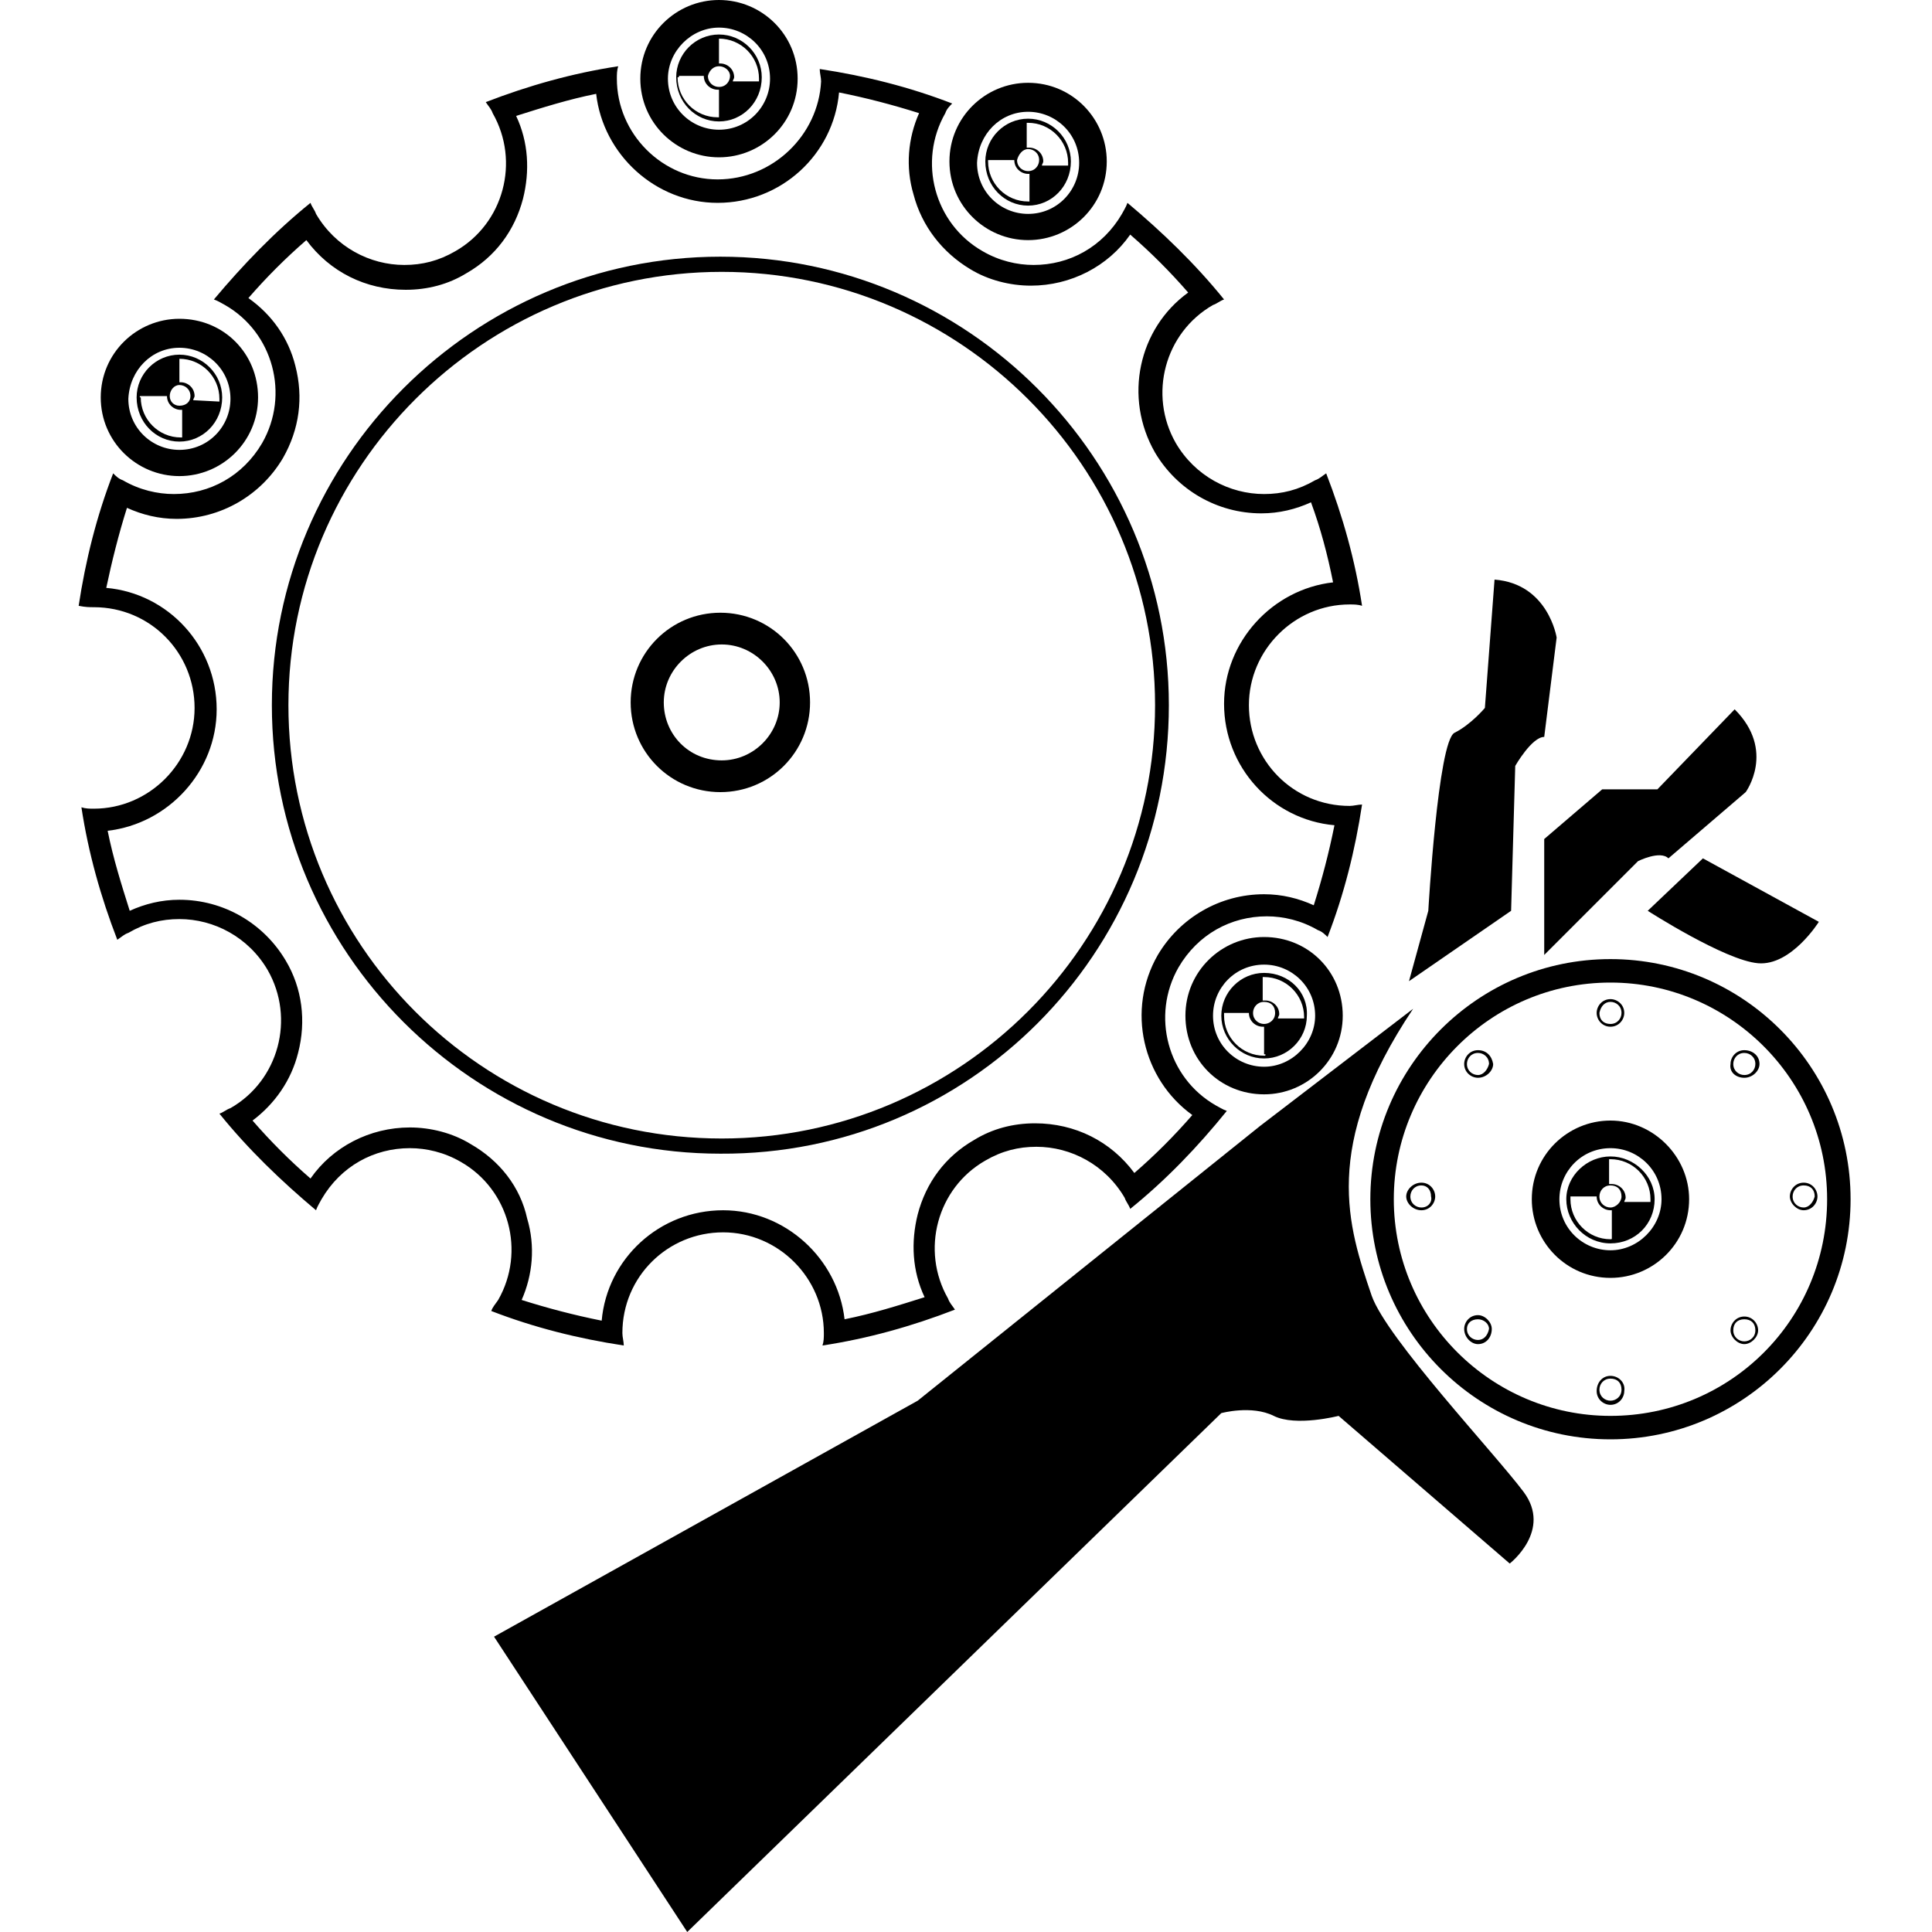
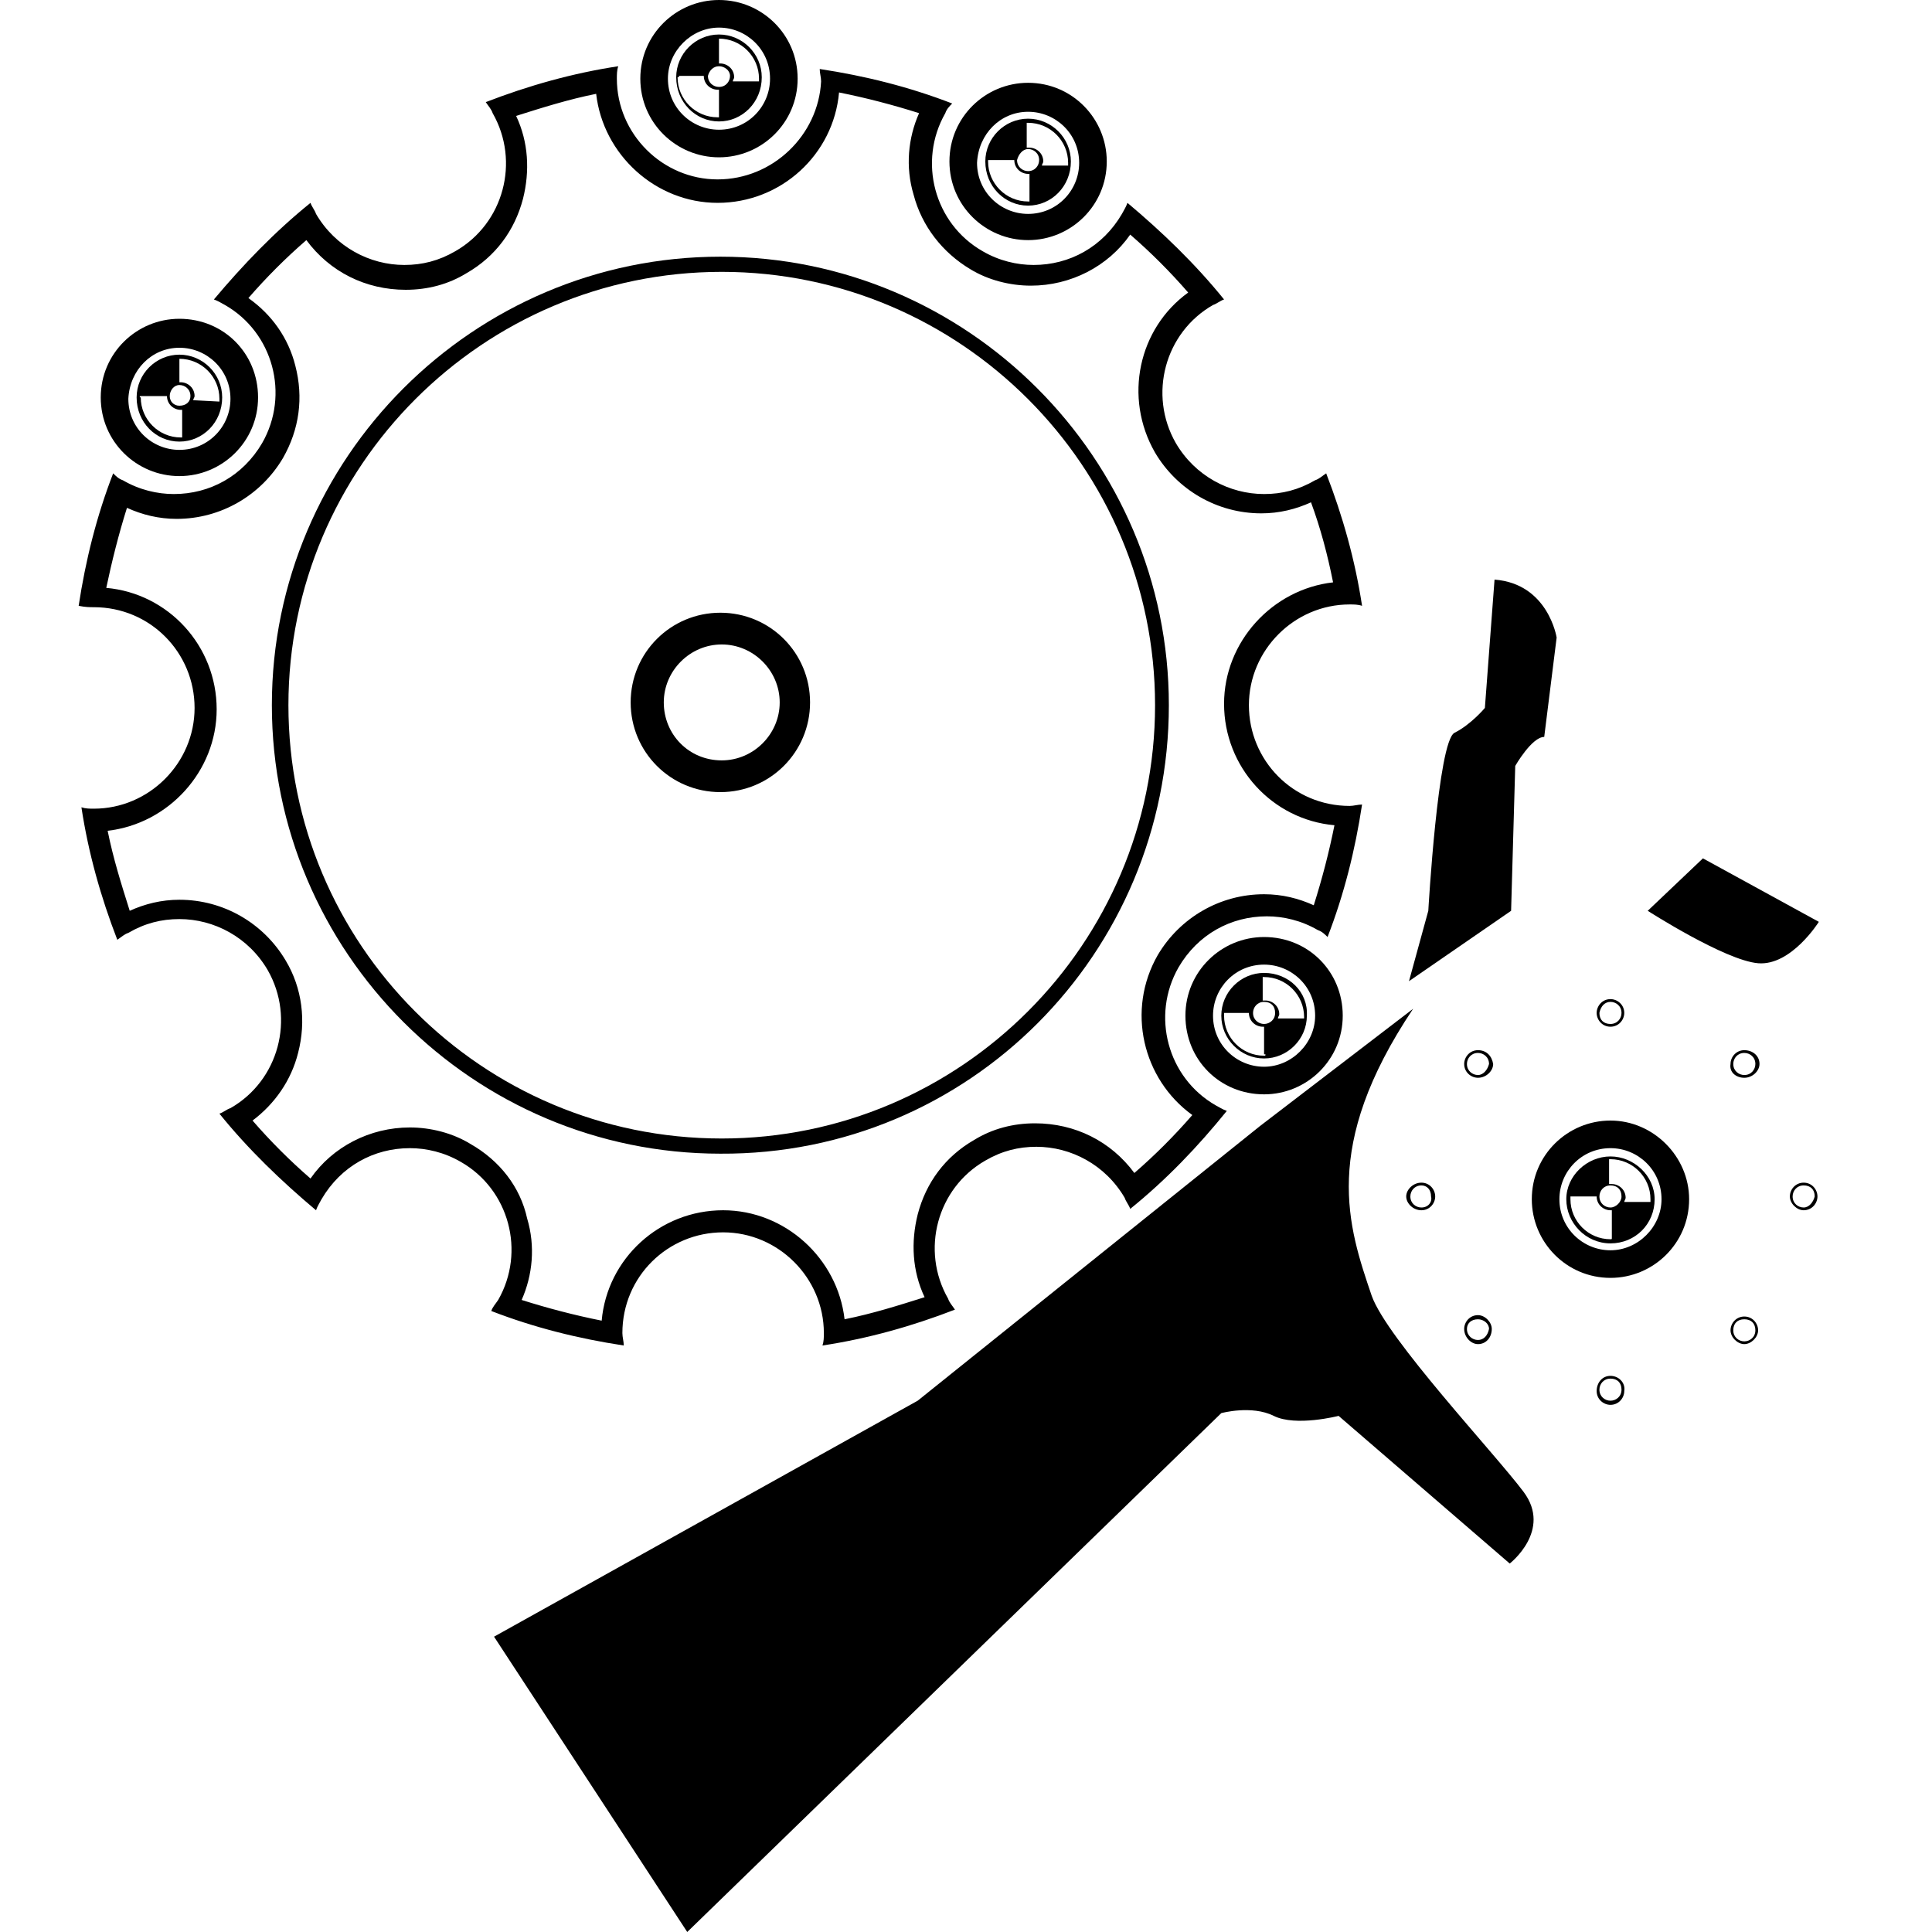
<svg xmlns="http://www.w3.org/2000/svg" version="1.1" id="圖層_1" x="0px" y="0px" width="140px" height="140px" viewBox="0 0 140 140" style="enable-background:new 0 0 140 140;" xml:space="preserve">
  <g>
    <path d="M35.6,95c3.1,1.2,6.3,2,9.6,2.5c0-0.3-0.1-0.6-0.1-0.9c0-4.1,3.3-7.3,7.3-7.3c4,0,7.3,3.3,7.3,7.3c0,0.3,0,0.6-0.1,0.9   c3.3-0.5,6.5-1.4,9.6-2.6c-0.2-0.3-0.4-0.5-0.5-0.8c-2-3.5-0.8-8,2.7-10c1.2-0.7,2.4-1,3.7-1c2.5,0,5,1.3,6.4,3.7   c0.1,0.3,0.3,0.5,0.4,0.8c2.6-2.1,4.9-4.5,7-7.1c-0.3-0.1-0.6-0.3-0.8-0.4c-3.5-2-4.7-6.5-2.7-10c1.4-2.4,3.8-3.7,6.4-3.7   c1.2,0,2.5,0.3,3.7,1c0.3,0.1,0.5,0.3,0.7,0.5c1.2-3.1,2-6.3,2.5-9.6c-0.3,0-0.6,0.1-0.9,0.1c-4.1,0-7.3-3.3-7.3-7.3   c0-4,3.3-7.3,7.3-7.3c0.3,0,0.6,0,0.9,0.1c-0.5-3.3-1.4-6.5-2.6-9.6c-0.3,0.2-0.5,0.4-0.8,0.5c-1.2,0.7-2.4,1-3.7,1   c-2.5,0-5-1.3-6.4-3.7c-2-3.5-0.8-8,2.7-10c0.3-0.1,0.5-0.3,0.8-0.4c-2.1-2.6-4.5-4.9-7-7c-0.1,0.3-0.3,0.6-0.4,0.8   c-1.4,2.4-3.8,3.7-6.4,3.7c-1.2,0-2.5-0.3-3.7-1c-3.5-2-4.7-6.5-2.7-10c0.1-0.3,0.3-0.5,0.5-0.7c-3.1-1.2-6.3-2-9.6-2.5   c0,0.3,0.1,0.6,0.1,0.9C59.3,9.8,56,13,52,13c-4,0-7.3-3.3-7.3-7.3c0-0.3,0-0.6,0.1-0.9c-3.3,0.5-6.5,1.4-9.6,2.6   c0.2,0.3,0.4,0.5,0.5,0.8c2,3.5,0.8,8-2.7,10c-1.2,0.7-2.4,1-3.7,1c-2.5,0-5-1.3-6.4-3.7c-0.1-0.3-0.3-0.5-0.4-0.8   c-2.6,2.1-4.9,4.5-7,7c0.3,0.1,0.6,0.3,0.8,0.4c3.5,2,4.7,6.5,2.7,10c-1.4,2.4-3.8,3.7-6.4,3.7c-1.2,0-2.5-0.3-3.7-1   c-0.3-0.1-0.5-0.3-0.7-0.5c-1.2,3.1-2,6.3-2.5,9.6C6.2,44,6.5,44,6.8,44c4.1,0,7.3,3.3,7.3,7.3c0,4-3.3,7.3-7.3,7.3   c-0.3,0-0.6,0-0.9-0.1c0.5,3.3,1.4,6.5,2.6,9.6c0.3-0.2,0.5-0.4,0.8-0.5c1.2-0.7,2.4-1,3.7-1c2.5,0,5,1.3,6.4,3.7   c2,3.5,0.8,8-2.7,10c-0.3,0.1-0.5,0.3-0.8,0.4c2.1,2.6,4.5,4.9,7,7c0.1-0.3,0.3-0.6,0.4-0.8c1.4-2.4,3.8-3.7,6.4-3.7   c1.2,0,2.5,0.3,3.7,1c3.5,2,4.7,6.5,2.7,10C35.9,94.5,35.7,94.7,35.6,95z M34.1,82.9c-1.3-0.8-2.9-1.2-4.4-1.2   c-2.9,0-5.6,1.4-7.2,3.7c-1.5-1.3-2.9-2.7-4.2-4.2c1.6-1.2,2.8-2.9,3.3-4.9c0.6-2.3,0.3-4.7-0.9-6.7c-1.6-2.7-4.5-4.4-7.7-4.4   c-1.3,0-2.5,0.3-3.6,0.8c-0.6-1.9-1.2-3.8-1.6-5.8c4.4-0.5,7.9-4.3,7.9-8.8c0-4.6-3.5-8.4-8-8.8c0.4-1.9,0.9-3.9,1.5-5.8   c1.1,0.5,2.3,0.8,3.6,0.8c3.2,0,6.1-1.7,7.7-4.4c1.2-2.1,1.5-4.4,0.9-6.7c-0.5-2-1.7-3.7-3.4-4.9c1.3-1.5,2.7-2.9,4.2-4.2   c1.7,2.3,4.3,3.6,7.2,3.6c1.6,0,3.1-0.4,4.4-1.2c2.1-1.2,3.5-3.1,4.1-5.4c0.5-2,0.4-4.1-0.5-6c1.9-0.6,3.8-1.2,5.8-1.6   c0.5,4.4,4.3,7.9,8.8,7.9c4.6,0,8.4-3.5,8.8-8c2,0.4,3.9,0.9,5.8,1.5c-0.8,1.8-1,3.9-0.4,5.9c0.6,2.3,2.1,4.2,4.1,5.4   c1.3,0.8,2.9,1.2,4.4,1.2c2.9,0,5.6-1.4,7.2-3.7c1.5,1.3,2.9,2.7,4.2,4.2c-3.6,2.6-4.7,7.6-2.4,11.6c1.6,2.7,4.5,4.4,7.7,4.4   c1.3,0,2.5-0.3,3.6-0.8c0.7,1.9,1.2,3.8,1.6,5.8c-4.4,0.5-7.9,4.3-7.9,8.8c0,4.6,3.5,8.4,8,8.8c-0.4,2-0.9,3.9-1.5,5.8   c-1.1-0.5-2.3-0.8-3.6-0.8c-3.2,0-6.1,1.7-7.7,4.4c-2.3,4-1.1,9,2.5,11.6c-1.3,1.5-2.7,2.9-4.2,4.2c-1.7-2.3-4.3-3.6-7.2-3.6   c-1.6,0-3.1,0.4-4.4,1.2c-2.1,1.2-3.5,3.1-4.1,5.4c-0.5,2-0.4,4.1,0.5,6c-1.9,0.6-3.8,1.2-5.8,1.6c-0.5-4.4-4.3-7.9-8.8-7.9   c-4.6,0-8.4,3.5-8.8,8c-2-0.4-3.9-0.9-5.8-1.5c0.8-1.8,1-3.9,0.4-5.9C37.7,86,36.2,84.1,34.1,82.9z" />
    <path d="M84.7,51.1c0-17.9-14.6-32.5-32.5-32.5c-17.9,0-32.5,14.6-32.5,32.5c0,17.9,14.6,32.5,32.5,32.5   C70.2,83.7,84.7,69.1,84.7,51.1z M20.9,51.1c0-17.3,14.1-31.4,31.4-31.4c17.3,0,31.4,14.1,31.4,31.4c0,17.3-14.1,31.4-31.4,31.4   C34.9,82.5,20.9,68.4,20.9,51.1z" />
    <path d="M58.7,50.9c0-3.6-2.9-6.5-6.5-6.5c-3.6,0-6.5,2.9-6.5,6.5c0,3.6,2.9,6.5,6.5,6.5C55.8,57.4,58.7,54.5,58.7,50.9z    M48.1,50.9c0-2.3,1.9-4.2,4.2-4.2c2.3,0,4.2,1.9,4.2,4.2c0,2.3-1.9,4.2-4.2,4.2C49.9,55.1,48.1,53.2,48.1,50.9z" />
    <path d="M52.1,11.4c3.1,0,5.7-2.5,5.7-5.7S55.2,0,52.1,0c-3.1,0-5.7,2.5-5.7,5.7S49,11.4,52.1,11.4z M52.1,2c2,0,3.7,1.6,3.7,3.7   c0,2-1.6,3.7-3.7,3.7c-2,0-3.7-1.6-3.7-3.7C48.4,3.7,50.1,2,52.1,2z" />
    <path d="M52.1,8.8c1.7,0,3.1-1.4,3.1-3.2c0-1.7-1.4-3.1-3.1-3.1c-1.7,0-3.1,1.4-3.1,3.1C49,7.4,50.4,8.8,52.1,8.8z M52,2.8   c0,0,0.1,0,0.1,0c1.6,0,2.9,1.3,2.9,2.9c0,0.1,0,0.1,0,0.2l-1.9,0c0-0.1,0.1-0.2,0.1-0.3c0-0.6-0.5-1-1-1c-0.1,0-0.1,0-0.1,0V2.8z    M52.1,4.8c0.4,0,0.8,0.3,0.8,0.7c0,0.4-0.3,0.8-0.8,0.8c-0.4,0-0.8-0.3-0.8-0.8C51.4,5.1,51.7,4.8,52.1,4.8z M49.2,5.5l1.8,0   c0,0,0,0,0,0c0,0.6,0.5,1,1,1c0,0,0.1,0,0.1,0v2h0.1c-0.1,0-0.1,0-0.2,0c-1.6,0-2.9-1.3-2.9-2.9C49.2,5.6,49.2,5.6,49.2,5.5z" />
    <path d="M74.5,17.4c3.1,0,5.7-2.5,5.7-5.7c0-3.1-2.5-5.7-5.7-5.7c-3.1,0-5.7,2.5-5.7,5.7C68.8,14.9,71.4,17.4,74.5,17.4z M74.5,8.1   c2,0,3.7,1.6,3.7,3.7c0,2-1.6,3.7-3.7,3.7c-2,0-3.7-1.6-3.7-3.7C70.9,9.7,72.5,8.1,74.5,8.1z" />
    <path d="M74.5,14.9c1.7,0,3.1-1.4,3.1-3.2c0-1.7-1.4-3.1-3.1-3.1c-1.7,0-3.1,1.4-3.1,3.1C71.4,13.5,72.8,14.9,74.5,14.9z M74.4,8.9   c0,0,0.1,0,0.1,0c1.6,0,2.9,1.3,2.9,2.9c0,0.1,0,0.1,0,0.2l-1.9,0c0-0.1,0.1-0.2,0.1-0.3c0-0.6-0.5-1-1-1c-0.1,0-0.1,0-0.2,0V8.9z    M74.5,10.8c0.4,0,0.8,0.3,0.8,0.8c0,0.4-0.3,0.8-0.8,0.8c-0.4,0-0.8-0.3-0.8-0.8C73.8,11.2,74.1,10.8,74.5,10.8z M71.6,11.6l1.9,0   c0,0,0,0,0,0c0,0.6,0.5,1,1,1c0,0,0.1,0,0.1,0v2h0.1c-0.1,0-0.1,0-0.2,0c-1.6,0-2.9-1.3-2.9-2.9C71.6,11.7,71.6,11.6,71.6,11.6z" />
    <path d="M91.6,67.9c-3.1,0-5.7,2.5-5.7,5.7s2.5,5.7,5.7,5.7c3.1,0,5.7-2.5,5.7-5.7S94.8,67.9,91.6,67.9z M91.6,77.3   c-2,0-3.7-1.6-3.7-3.7c0-2,1.6-3.7,3.7-3.7c2,0,3.7,1.6,3.7,3.7C95.3,75.6,93.6,77.3,91.6,77.3z" />
    <path d="M91.6,70.5c-1.7,0-3.1,1.4-3.1,3.1c0,1.7,1.4,3.1,3.1,3.1c1.7,0,3.1-1.4,3.1-3.1C94.8,71.9,93.4,70.5,91.6,70.5z    M91.6,76.5c-1.6,0-2.9-1.3-2.9-2.9c0-0.1,0-0.1,0-0.2l1.8,0c0,0,0,0,0,0c0,0.6,0.5,1,1,1c0,0,0.1,0,0.1,0v2h0.1   C91.7,76.5,91.7,76.5,91.6,76.5z M91.6,74.2c-0.4,0-0.8-0.3-0.8-0.8c0-0.4,0.3-0.8,0.8-0.8s0.8,0.3,0.8,0.8   C92.4,73.9,92,74.2,91.6,74.2z M94.5,73.8l-1.9,0c0-0.1,0.1-0.2,0.1-0.3c0-0.6-0.5-1-1-1c-0.1,0-0.1,0-0.2,0v-1.7c0,0,0.1,0,0.1,0   c1.6,0,2.9,1.3,2.9,2.9C94.5,73.7,94.5,73.7,94.5,73.8z" />
    <path d="M13,34.5c3.1,0,5.7-2.5,5.7-5.7s-2.5-5.7-5.7-5.7c-3.1,0-5.7,2.5-5.7,5.7S9.9,34.5,13,34.5z M13,25.2c2,0,3.7,1.6,3.7,3.7   c0,2-1.6,3.7-3.7,3.7c-2,0-3.7-1.6-3.7-3.7C9.4,26.8,11,25.2,13,25.2z" />
    <path d="M13,32c1.7,0,3.1-1.4,3.1-3.2c0-1.7-1.4-3.1-3.1-3.1c-1.7,0-3.1,1.4-3.1,3.1C9.9,30.6,11.3,32,13,32z M12.9,26   c0,0,0.1,0,0.1,0c1.6,0,2.9,1.3,2.9,2.9c0,0.1,0,0.1,0,0.2L14,29c0-0.1,0.1-0.2,0.1-0.3c0-0.6-0.5-1-1-1c-0.1,0-0.1,0-0.1,0V26z    M13,27.9c0.4,0,0.8,0.3,0.8,0.8c0,0.4-0.3,0.7-0.8,0.7c-0.4,0-0.7-0.3-0.7-0.7C12.3,28.3,12.6,27.9,13,27.9z M10.2,28.7l1.9,0   c0,0,0,0,0,0c0,0.6,0.5,1,1,1c0,0,0.1,0,0.1,0v2h0.1c-0.1,0-0.1,0-0.2,0c-1.6,0-2.9-1.3-2.9-2.9C10.1,28.8,10.1,28.7,10.2,28.7z" />
    <path d="M116.7,81.2c-3.1,0-5.7,2.5-5.7,5.7c0,3.1,2.5,5.7,5.7,5.7c3.1,0,5.7-2.5,5.7-5.7C122.4,83.8,119.8,81.2,116.7,81.2z    M116.7,90.6c-2,0-3.7-1.6-3.7-3.7c0-2,1.6-3.7,3.7-3.7c2,0,3.7,1.6,3.7,3.7C120.4,88.9,118.7,90.6,116.7,90.6z" />
    <path d="M116.7,83.8c-1.7,0-3.2,1.4-3.2,3.1c0,1.7,1.4,3.2,3.2,3.2s3.2-1.4,3.2-3.2C119.9,85.2,118.4,83.8,116.7,83.8z M116.7,89.8   c-1.6,0-2.9-1.3-2.9-2.9c0-0.1,0-0.1,0-0.2l1.9,0c0,0,0,0,0,0c0,0.6,0.5,1,1,1c0,0,0.1,0,0.1,0v2h0   C116.8,89.8,116.8,89.8,116.7,89.8z M116.7,87.5c-0.4,0-0.8-0.3-0.8-0.8c0-0.4,0.3-0.8,0.8-0.8s0.8,0.3,0.8,0.8   C117.5,87.1,117.1,87.5,116.7,87.5z M119.6,87.1l-1.9,0c0-0.1,0.1-0.2,0.1-0.3c0-0.6-0.5-1-1-1c-0.1,0-0.1,0-0.2,0V84   c0,0,0.1,0,0.1,0c1.6,0,2.9,1.3,2.9,2.9C119.6,87,119.6,87,119.6,87.1z" />
    <path d="M107.1,95.3c-0.6,0-1,0.5-1,1c0,0.6,0.5,1.1,1,1.1c0.6,0,1-0.5,1-1.1C108.1,95.8,107.6,95.3,107.1,95.3z M107.1,97.1   c-0.4,0-0.8-0.3-0.8-0.8c0-0.4,0.3-0.7,0.8-0.7c0.4,0,0.8,0.3,0.8,0.7C107.8,96.8,107.5,97.1,107.1,97.1z" />
    <path d="M126.4,78.1c0.6,0,1.1-0.5,1.1-1c0-0.6-0.5-1-1.1-1c-0.6,0-1,0.5-1,1C125.3,77.7,125.8,78.1,126.4,78.1z M126.4,76.3   c0.4,0,0.8,0.3,0.8,0.8c0,0.4-0.3,0.8-0.8,0.8c-0.4,0-0.8-0.3-0.8-0.8C125.6,76.7,125.9,76.3,126.4,76.3z" />
    <path d="M107.1,76.1c-0.6,0-1,0.5-1,1c0,0.6,0.5,1,1,1c0.6,0,1.1-0.5,1.1-1C108.1,76.5,107.7,76.1,107.1,76.1z M107.1,77.9   c-0.4,0-0.8-0.3-0.8-0.8c0-0.4,0.3-0.8,0.8-0.8c0.4,0,0.8,0.3,0.8,0.8C107.8,77.5,107.5,77.9,107.1,77.9z" />
    <path d="M126.4,95.4c-0.6,0-1,0.5-1,1s0.5,1,1,1s1-0.5,1-1S127,95.4,126.4,95.4z M126.4,97.2c-0.4,0-0.8-0.3-0.8-0.8   s0.3-0.8,0.8-0.8s0.8,0.3,0.8,0.8S126.8,97.2,126.4,97.2z" />
    <path d="M103,85.7c-0.6,0-1.1,0.5-1.1,1s0.5,1,1.1,1c0.6,0,1-0.5,1-1S103.6,85.7,103,85.7z M103,87.5c-0.4,0-0.8-0.3-0.8-0.8   c0-0.4,0.3-0.8,0.8-0.8c0.4,0,0.7,0.3,0.7,0.8C103.8,87.1,103.5,87.5,103,87.5z" />
    <path d="M130.7,85.7c-0.6,0-1,0.5-1,1s0.5,1,1,1c0.6,0,1-0.5,1-1S131.3,85.7,130.7,85.7z M130.7,87.5c-0.4,0-0.8-0.3-0.8-0.8   c0-0.4,0.3-0.8,0.8-0.8s0.8,0.3,0.8,0.8C131.4,87.1,131.1,87.5,130.7,87.5z" />
    <path d="M116.7,74.4c0.6,0,1-0.5,1-1c0-0.6-0.5-1-1-1c-0.6,0-1,0.5-1,1C115.7,73.9,116.1,74.4,116.7,74.4z M116.7,72.6   c0.4,0,0.8,0.3,0.8,0.8c0,0.4-0.3,0.8-0.8,0.8s-0.8-0.3-0.8-0.8C116,72.9,116.3,72.6,116.7,72.6z" />
    <path d="M116.7,99.7c-0.6,0-1,0.5-1,1.1c0,0.6,0.5,1,1,1c0.6,0,1-0.5,1-1C117.8,100.2,117.3,99.7,116.7,99.7z M116.7,101.5   c-0.4,0-0.8-0.3-0.8-0.8c0-0.4,0.3-0.8,0.8-0.8s0.8,0.3,0.8,0.8C117.5,101.2,117.1,101.5,116.7,101.5z" />
    <path d="M99.4,93.9c-1.7-5-3.7-10.8,3-20.8l-11.1,8.5l-24.8,19.9l-30.7,17.1L49.8,140l38.7-37.6c0,0,2.2-0.6,3.8,0.2   c1.6,0.8,4.7,0,4.7,0l12.4,10.7c0,0,3.1-2.4,1-5.2C108.3,105.3,100.5,97,99.4,93.9z" />
    <path d="M109.8,55.5c0,0,1.2-2.1,2.1-2.1l0.9-7.2c0,0-0.6-3.9-4.5-4.2l-0.7,9.3c0,0-1,1.2-2.2,1.8c-1.2,0.6-1.9,12.9-1.9,12.9   l-1.4,5.1l7.4-5.1L109.8,55.5z" />
-     <path d="M111.9,69.2l6.8-6.8c0,0,1.6-0.8,2.2-0.2l5.6-4.8c0,0,2.2-3-0.8-6l-5.6,5.8h-4l-4.2,3.6V69.2z" />
    <path d="M119.4,66c0,0,5.6,3.6,8,3.8c2.4,0.2,4.4-3,4.4-3l-8.4-4.6L119.4,66z" />
-     <path d="M116.7,69.5c-9.6,0-17.4,7.8-17.4,17.4c0,9.6,7.8,17.4,17.4,17.4c9.6,0,17.4-7.8,17.4-17.4   C134.1,77.3,126.3,69.5,116.7,69.5z M116.7,102.6c-8.6,0-15.7-7-15.7-15.7c0-8.6,7-15.7,15.7-15.7c8.6,0,15.7,7,15.7,15.7   C132.4,95.6,125.4,102.6,116.7,102.6z" />
  </g>
</svg>